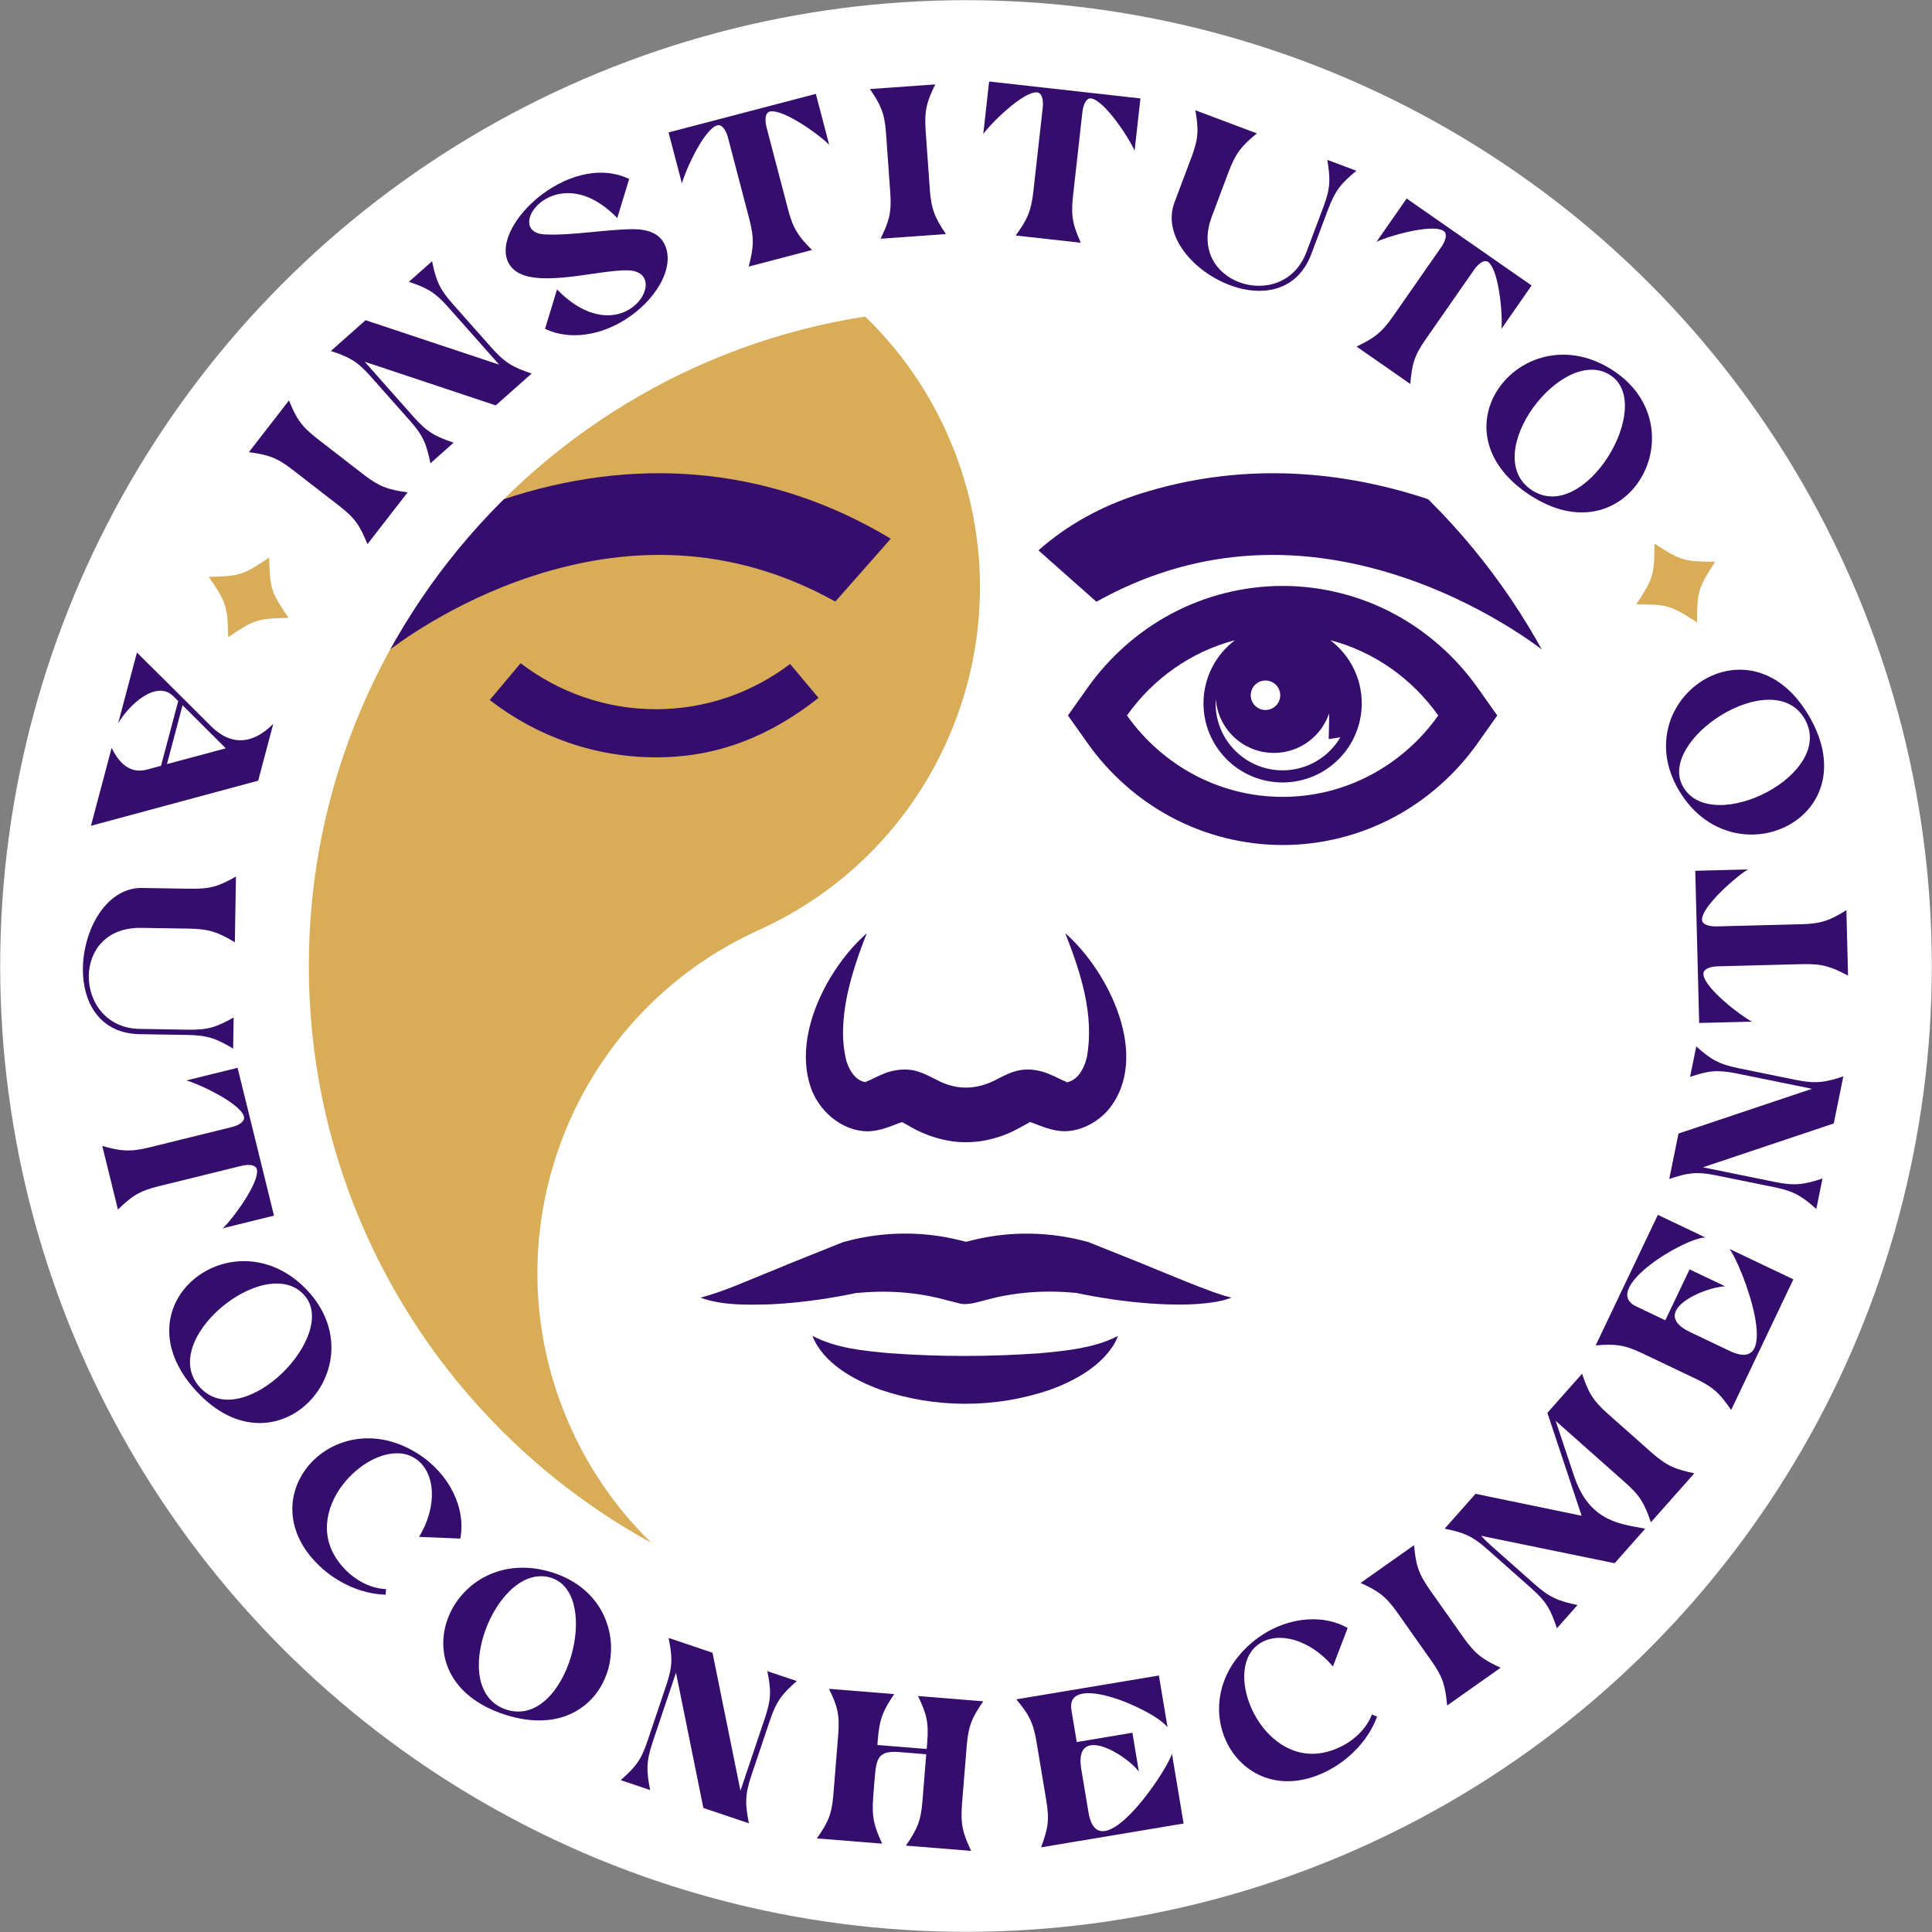
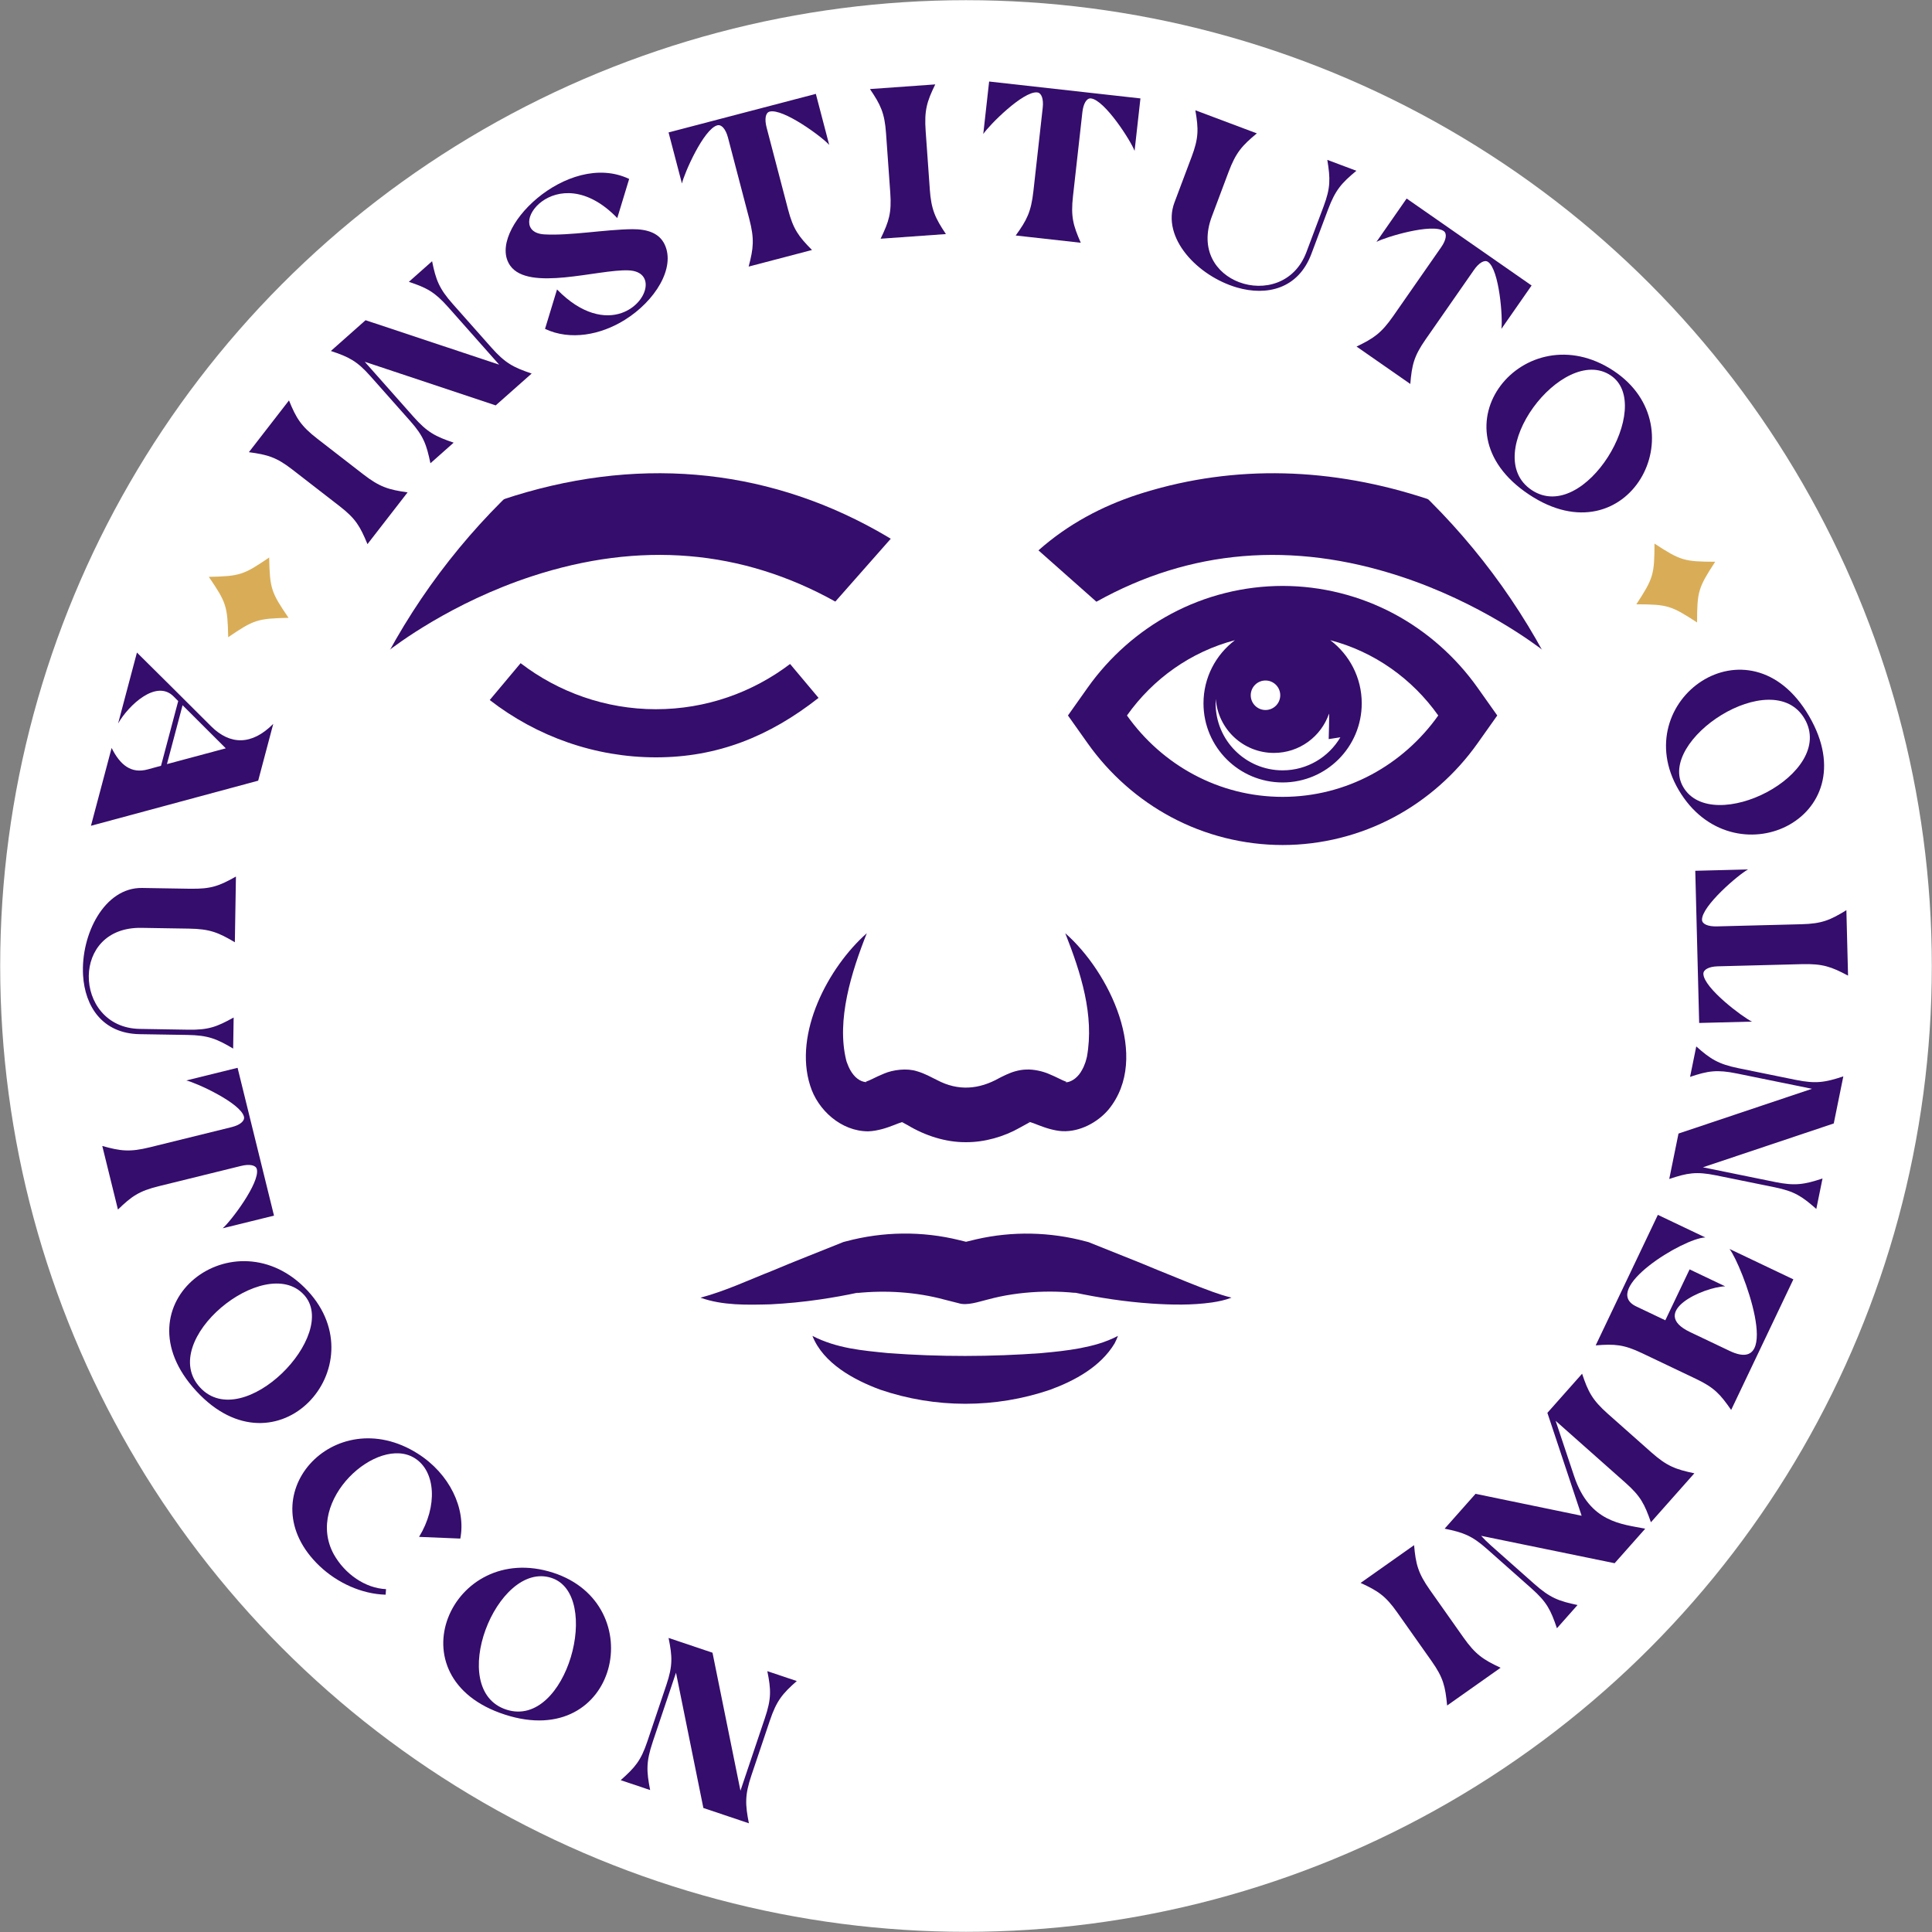
<svg xmlns="http://www.w3.org/2000/svg" id="Layer_1" viewBox="0 0 660 660">
  <rect x="0" y="0" width="660" height="660" fill="#808080" stroke="none" />
  <defs>
    <style>.cls-1{fill:#fff;}.cls-2{fill:#350d6c;}.cls-3{fill:#d9ad57;}</style>
  </defs>
  <circle class="cls-1" cx="330" cy="330" r="329.94" />
  <path class="cls-2" d="M55.01,261.59l5.87-22.09-1.6-1.61c-5.88-5.87-15.31,2.95-18.93,9.25l6.43-24.22c8.02,7.96,16.79,16.62,25.39,25.24,6.42,6.35,13.81,6.54,21.18-.88l-5.15,19.41-57.13,15.41,7.06-26.59c2.92,5.84,6.68,8.87,12.33,7.33l4.55-1.24ZM62.37,240.91l-5.34,20.12,20.1-5.39-14.76-14.73Z" />
  <path class="cls-2" d="M65.1,303.6c6.94.11,9.73-.9,15.5-4.16l-.37,22.45c-5.66-3.36-8.58-4.55-15.68-4.66l-16.24-.26c-12.16-.2-17.85,7.96-17.98,16.36-.14,8.81,5.83,17.97,17.42,18.16l16.57.27c6.94.11,9.73-.98,15.5-4.16l-.17,10.61c-5.66-3.36-8.58-4.55-15.68-4.66l-16.24-.26c-12.81-.21-18.7-9.53-19.35-20.07-.83-13.97,7.27-30.09,20.16-29.88l16.57.27Z" />
  <path class="cls-2" d="M93.59,415.28l-17.52,4.32c2.78-2.37,12.8-15.6,11.67-20.19-.35-1.43-2.55-1.81-5.4-1.11l-28.13,6.93c-6.74,1.66-9.24,3.45-13.92,7.97l-5.35-21.72c6.23,1.74,9.36,2.15,16.25.45l27.9-6.88c2.93-.72,4.6-2.14,4.25-3.57-1.15-4.68-16.21-11.56-19.7-12.38l17.52-4.32,12.44,50.49Z" />
  <path class="cls-2" d="M67.1,475.26c-27.8-30.02,13.29-60.97,38.06-34.25,23.95,25.86-10.55,64.06-38.06,34.25ZM68.38,474.02c14.72,15.87,47.97-18.25,35.41-31.75-13.3-14.4-50.32,15.7-35.41,31.75Z" />
  <path class="cls-2" d="M157.23,525.6l-14.07-.58c6.38-10.43,5.71-22.35-1.44-26.86-12.67-8.09-37.85,14.34-27.68,32.83,3.77,6.74,10.79,11.59,17.83,11.88l-.13,1.9c-8.19-.22-16.47-4.02-22.54-9.76-24.97-23.72,4.97-56.52,33.52-38.43,10.92,6.92,16.5,18.76,14.53,29.01Z" />
  <path class="cls-2" d="M172.52,585.75c-38.95-12.53-18.32-59.65,16.37-48.51,33.56,10.79,22.21,61-16.37,48.51ZM173.04,584.05c20.61,6.61,32.85-39.42,15.29-45.03-18.66-6.03-36.15,38.36-15.29,45.03Z" />
  <path class="cls-2" d="M222.95,595.17c-2.26,6.73-2.12,9.88-.85,16.34l-10.06-3.38c4.92-4.38,6.89-6.64,9.1-13.22l6.51-19.34c2.21-6.58,2.04-9.65.74-16.03l15.01,5.05,9.55,47.14,8.36-24.84c2.21-6.58,2.12-9.62.82-16l10.06,3.38c-4.89,4.3-6.91,6.72-9.18,13.45l-6.33,18.8c-2.26,6.73-2.12,9.88-.85,16.34l-15.55-5.23-9.35-46.21-7.99,23.75Z" />
-   <path class="cls-2" d="M298.31,613.77c-.57,7.08.33,10.1,3.04,16.05l-22.29-1.8c3.8-5.43,5.08-8.11,5.64-15.02l1.64-20.34c.56-6.92-.27-9.85-3.15-15.73l22.29,1.8c-3.63,5.36-5,8.19-5.58,15.27l-.17,2.12,16.84,1.36.19-2.36c.56-6.92-.35-9.86-3.15-15.73l22.29,1.8c-3.71,5.35-5.08,8.19-5.66,15.27l-1.6,19.77c-.57,7.08.33,10.1,3.12,16.06l-22.29-1.8c3.71-5.43,5.08-8.11,5.64-15.02l1.31-16.19-9.11-.74c-7.16-.58-7.93,1.9-8.49,8.81l-.52,6.43Z" />
-   <path class="cls-2" d="M404.35,622.94l-48.71,8.14c2.28-6.17,2.95-9.1,1.8-15.94l-3.36-20.13c-1.14-6.84-2.74-9.47-6.89-14.49l48.71-8.14,2.96,17.71c-4.49-6.04-35.09-19.3-32.84-5.85l1.82,10.87,19-3.18,2.22,13.29c-4.38-5.89-22.31-16.63-19.68-.85l2.46,14.74c3.39,20.29,26.35-13.18,28.52-20l3.98,23.83Z" />
-   <path class="cls-2" d="M460.38,556.14l-5.03,13.16c-7.85-9.37-19.38-12.53-25.93-7.19-11.7,9.43,1.54,40.45,22.31,36.7,7.59-1.43,14.42-6.54,16.94-13.12l1.76.73c-2.82,7.7-9.06,14.34-16.43,18.26-30.44,16.12-52.01-22.71-25.76-44.01,10.04-8.15,23.04-9.68,32.13-4.53Z" />
  <path class="cls-2" d="M499.94,559.4c4.1,5.8,6.72,7.54,12.69,10.33l-18.27,12.9c-.63-6.55-1.29-9.48-5.29-15.15l-11.77-16.67c-4-5.67-6.58-7.34-12.5-10.06l18.27-12.9c.58,6.48,1.34,9.54,5.44,15.35l11.44,16.21Z" />
  <path class="cls-2" d="M524.2,541.14c5.31,4.71,8.27,5.81,14.71,7.16l-7.04,7.94c-2.11-6.23-3.43-8.93-8.62-13.54l-15.27-13.54c-5.19-4.6-8.09-5.64-14.47-6.94l10.56-11.91,36.24,7.49-11.7-35.15,11.86-13.37c2.05,6.18,3.49,8.99,8.8,13.7l14.84,13.16c5.31,4.71,8.27,5.81,14.71,7.16l-14.84,16.73c-2.16-6.17-3.48-8.87-8.67-13.47l-23.88-21.18,6.27,18.76c5.3,16.05,16.37,16.48,24.33,18.09l-10.45,11.79-45.6-9.36c.93,1.04,2.04,2.13,3.38,3.33l14.84,13.16Z" />
  <path class="cls-2" d="M612.63,437.07l-21.24,44.59c-3.75-5.41-5.77-7.63-12.03-10.62l-18.42-8.78c-6.26-2.98-9.34-3.18-15.83-2.66l21.24-44.59,16.21,7.72c-7.52.22-35.92,17.7-23.61,23.56l9.95,4.74,8.29-17.39,12.16,5.79c-7.34.21-26.42,8.76-11.97,15.64l13.49,6.42c18.57,8.85,4.3-29.15-.04-34.83l21.82,10.39Z" />
  <path class="cls-2" d="M606.28,403.77c6.96,1.42,10.07.88,16.32-1.18l-2.12,10.4c-4.95-4.34-7.44-6.01-14.24-7.4l-20-4.07c-6.8-1.38-9.83-.83-16,1.24l3.16-15.52,45.6-15.29-25.67-5.23c-6.8-1.38-9.81-.91-15.98,1.16l2.12-10.4c4.87,4.32,7.52,6.03,14.48,7.45l19.44,3.96c6.96,1.42,10.07.88,16.32-1.18l-3.27,16.08-44.7,14.98,24.56,5Z" />
  <path class="cls-2" d="M579.13,297.47l18.03-.46c-3.22,1.72-15.85,12.49-15.73,17.22.04,1.47,2.1,2.31,5.04,2.24l28.97-.74c6.94-.18,9.76-1.39,15.31-4.8l.57,22.36c-5.71-3.04-8.68-4.11-15.78-3.92l-28.72.74c-3.02.08-4.95,1.11-4.92,2.58.12,4.81,13.36,14.76,16.59,16.31l-18.03.46-1.33-51.98Z" />
  <path class="cls-2" d="M617.98,244.59c20.66,35.31-26.13,56.66-44.55,25.23-17.8-30.42,24.13-60.26,44.55-25.23ZM616.45,245.51c-10.95-18.67-50.77,7.46-41.43,23.35,9.88,16.93,52.52-4.47,41.43-23.35Z" />
  <path class="cls-2" d="M124.09,162.03c5.61,4.35,8.64,5.25,15.15,6.17l-13.71,17.68c-2.52-6.08-4.01-8.69-9.49-12.94l-16.13-12.5c-5.48-4.25-8.44-5.1-14.89-5.97l13.7-17.68c2.45,6.03,4.07,8.74,9.69,13.09l15.68,12.15Z" />
  <path class="cls-2" d="M141.23,142.35c4.71,5.32,7.52,6.76,13.75,8.87l-7.94,7.04c-1.35-6.44-2.33-9.28-6.94-14.47l-13.54-15.27c-4.6-5.19-7.35-6.57-13.53-8.62l11.85-10.51,45.64,15.18-17.38-19.61c-4.6-5.19-7.29-6.63-13.47-8.68l7.94-7.04c1.29,6.38,2.39,9.34,7.1,14.65l13.16,14.85c4.71,5.32,7.52,6.76,13.75,8.87l-12.28,10.88-44.73-14.9,16.62,18.76Z" />
  <path class="cls-2" d="M210.86,74.48c-20.99-21.65-39.46,4.77-24.87,5.59,8.78.5,20.66-1.68,30.04-1.78,5.08-.02,9.2,1.29,11.06,5.29,3.68,7.94-3.25,19.22-13.67,25.71-8.19,5.11-18.58,7.14-27.23,3.06l4.1-13.47c8.41,8.65,16.44,10.01,22.05,8.04,8.9-3.08,11.93-14.23,2.32-14.56-10.31-.42-34.02,7.33-40.36-1.6-8.53-12.01,19.66-39.63,40.63-29.63l-4.06,13.36Z" />
  <path class="cls-2" d="M278.7,32.06l4.57,17.45c-2.41-2.75-15.78-12.58-20.36-11.38-1.42.37-1.77,2.57-1.03,5.42l7.34,28.04c1.76,6.71,3.59,9.19,8.17,13.81l-21.64,5.67c1.65-6.26,2.01-9.39.22-16.26l-7.28-27.8c-.77-2.92-2.21-4.57-3.63-4.2-4.66,1.22-11.32,16.38-12.1,19.88l-4.57-17.45,50.31-13.17Z" />
  <path class="cls-2" d="M317.62,64.56c.5,7.08,1.85,9.93,5.52,15.4l-22.31,1.59c2.85-5.93,3.79-8.78,3.3-15.7l-1.45-20.35c-.49-6.92-1.84-9.69-5.49-15.08l22.31-1.59c-2.86,5.85-3.79,8.86-3.28,15.95l1.41,19.79Z" />
  <path class="cls-2" d="M389.59,33.62l-2,17.93c-1.26-3.43-10.21-17.41-14.92-17.93-1.46-.16-2.58,1.77-2.91,4.69l-3.22,28.8c-.77,6.9.05,9.86,2.67,15.82l-22.23-2.48c3.79-5.24,5.25-8.04,6.04-15.1l3.19-28.56c.33-3-.42-5.06-1.88-5.22-4.79-.53-16.45,11.22-18.43,14.21l2-17.93,51.68,5.77Z" />
  <path class="cls-2" d="M407.05,53.66c2.44-6.5,2.42-9.47,1.3-15.99l21.01,7.89c-5.07,4.2-7.17,6.55-9.67,13.2l-5.71,15.21c-4.28,11.39,1.49,19.48,9.36,22.44,8.25,3.1,18.89.55,22.96-10.3l5.83-15.51c2.44-6.5,2.35-9.5,1.3-15.99l9.93,3.73c-5.07,4.2-7.17,6.55-9.67,13.2l-5.71,15.21c-4.51,12-15.27,14.41-25.41,11.47-13.44-3.92-25.89-16.96-21.36-29.04l5.83-15.51Z" />
  <path class="cls-2" d="M523.21,97.54l-10.31,14.81c.53-3.61-.68-20.17-4.57-22.88-1.21-.84-3.11.32-4.79,2.73l-16.56,23.79c-3.96,5.69-4.66,8.69-5.2,15.18l-18.36-12.78c5.83-2.8,8.45-4.56,12.51-10.39l16.42-23.58c1.73-2.48,2.04-4.65.84-5.49-3.95-2.75-19.81,2.02-22.97,3.7l10.31-14.81,42.68,29.71Z" />
  <path class="cls-2" d="M522.32,168.93c-34.09-22.62-1.46-62.38,28.92-42.25,29.37,19.49,4.83,64.73-28.92,42.25ZM523.28,167.43c18.05,11.95,42.31-29.03,26.93-39.2-16.32-10.86-45.2,27.12-26.93,39.2Z" />
  <path class="cls-3" d="M91.95,190.45c.24,10.6.64,11.85,6.62,20.61-10.6.24-11.85.64-20.61,6.62-.24-10.6-.64-11.85-6.62-20.61,10.6-.24,11.85-.64,20.61-6.62Z" />
  <path class="cls-3" d="M565.2,185.7c-.03,10.6-.4,11.86-6.2,20.74,10.6.03,11.86.4,20.74,6.2.03-10.6.4-11.86,6.2-20.74-10.6-.03-11.86-.4-20.74-6.2Z" />
  <path class="cls-1" d="M555,330c0,112.62-82.74,205.91-190.74,222.41h-.01c-11.16,1.71-22.6,2.59-34.25,2.59-38.27,0-74.31-9.56-105.87-26.41-.01,0-.01-.01-.02-.01-70.88-37.88-119.11-112.59-119.11-198.58,0-38.85,9.85-75.4,27.18-107.3,10.37-19.08,23.43-36.5,38.66-51.74,32.94-32.97,76.07-55.77,124.26-63.27,11.38-1.77,23.03-2.69,34.9-2.69,62.16,0,118.43,25.21,159.14,65.95h.01c15.23,15.24,28.29,32.66,38.66,51.75,17.34,31.9,27.19,68.45,27.19,107.3Z" />
-   <path class="cls-3" d="M334.78,200.53c0,48.95-28.1,95.72-75.6,117.21-64.69,29.27-93.4,105.44-64.13,170.13,7.16,15.83,17.14,29.51,29.06,40.71-70.88-37.88-119.11-112.59-119.11-198.58,0-38.85,9.85-75.4,27.18-107.3,10.37-19.08,23.43-36.5,38.66-51.74,32.94-32.97,76.07-55.77,124.26-63.27,11.55,11.05,21.23,24.45,28.22,39.91,7.78,17.2,11.46,35.21,11.46,52.93Z" />
  <path class="cls-2" d="M295.55,369.57s.21-.04.31-.02l.09.02s.01,0,.02.02c.06.07-.11.02-.2.08-1.97-.2-3.89-1.55-5.39-4.27-.33-.57-.69-1.44-.91-2.05-.16-.32-.3-.81-.39-1.14-3.39-13.72,1.77-30.15,7.04-43.42-13.21,11.68-25.08,34.22-19.35,52.08,2.56,8.33,10.6,15.62,19.83,15.61,1.61-.05,3.3-.38,4.83-.79,3.05-.84,5.44-2.02,6.58-2.31.06-.02.11-.02.16-.04.39.22,1.01.52,1.93,1.05,5.85,3.52,12.95,5.87,19.92,5.8,6.33.04,13.02-1.89,18.41-4.98.78-.45,2.94-1.62,3.44-1.89.05.01.1.02.16.04,1.14.3,3.53,1.46,6.58,2.31,1.37.37,2.89.69,4.33.76,6.02.26,12.04-3.03,15.74-7.38,14.59-17.82.18-47.16-14.77-60.25,5.36,13.61,9.96,27.99,7.4,42.21-.16.51-.31,1.29-.49,1.81-.23.53-.44,1.11-.64,1.64l-.5.97c-1.31,2.54-3.33,3.89-4.91,4.23-.19.03-.35.03-.5.05-.09-.05-.27,0-.2-.07,0-.01,0-.02.02-.02.1-.04.34-.03.39,0l-.38-.13c-1.63-.59-2.75-1.38-6.07-2.74-1.83-.76-4.86-1.5-7.34-1.38-1.27.01-2.67.25-3.88.6-1.86.49-4.25,1.69-5.43,2.3-6.98,3.94-14.08,4.5-21.26.7-2.04-.99-4.19-2.25-6.84-3.01-3.46-1.14-8.23-.51-11.24.78-3.57,1.47-4.45,2.2-6.45,2.86ZM351.68,383.26s-.02,0-.03,0c-.09.01-.19.02-.28.01-.06,0-.06,0-.06,0-.13-.06.03-.08.37-.02ZM308.73,383.27s-.03.03-.04.03c-.08.01-.25,0-.34-.01,0,0-.01,0-.02,0,.32-.06.43-.04.41-.01Z" />
  <path class="cls-2" d="M285.36,205.51l18.94-21.47c-1.55-.94-3.12-1.84-4.69-2.73-39.13-21.86-83.22-25.58-127.86-10.66-.3.1-.61.2-.91.31-15.23,15.24-28.29,32.66-38.66,51.74,2.95-2.31,22.1-16.86,49.53-25.84,36.84-12.07,71.69-9.16,103.65,8.65Z" />
  <path class="cls-2" d="M478.28,196.86c27.43,8.98,46.58,23.53,49.53,25.84-10.37-19.09-23.43-36.51-38.66-51.75h-.01s-.05-.02-.07-.02c-.27-.1-.55-.19-.83-.28-33.37-11.15-66.43-11.89-97.35-2.41-.8.24-1.59.49-2.38.75-11.99,3.94-23.57,9.99-33.76,19.02l19.8,17.55c31.98-17.85,66.85-20.77,103.73-8.7Z" />
  <path class="cls-2" d="M476.22,209.69c-11.66-6.23-24.82-9.53-38.06-9.53s-26.4,3.3-38.06,9.53c-11.23,6-21.09,14.72-28.53,25.21l-6.74,9.52,6.74,9.51c7.44,10.5,17.3,19.22,28.53,25.21,11.66,6.24,24.82,9.53,38.06,9.53s26.4-3.29,38.06-9.53c11.23-5.99,21.09-14.71,28.53-25.21l6.74-9.51-6.74-9.52c-7.44-10.49-17.3-19.21-28.53-25.21ZM457.89,251.87c-3.97,6.76-11.33,11.29-19.73,11.29-12.64,0-22.89-10.24-22.89-22.89,0-.51.03-1.02.06-1.53.74,10.32,9.35,18.47,19.86,18.47,8.73,0,16.15-5.62,18.83-13.44.13.16-.12,8.72-.12,8.72l3.99-.62ZM432.31,232.47c2.78,0,5.04,2.25,5.04,5.04s-2.26,5.04-5.04,5.04-5.04-2.26-5.04-5.04,2.26-5.04,5.04-5.04ZM438.16,272.22c-21.86,0-41.23-10.96-53.17-27.8,8.87-12.52,21.84-21.79,36.89-25.72-6.53,4.94-10.75,12.76-10.75,21.57,0,14.93,12.1,27.03,27.03,27.03s27.03-12.1,27.03-27.03c0-8.81-4.22-16.63-10.75-21.57,15.05,3.93,28.02,13.2,36.89,25.72-11.94,16.84-31.31,27.8-53.17,27.8Z" />
  <path class="cls-2" d="M269.9,226.83c-12.82,9.71-28.67,15.45-45.84,15.45s-33.32-5.85-46.21-15.73l-10.55,12.59c16.15,12.53,36.08,19.58,56.76,19.58,20.98.02,38.78-7.11,55.57-20.31l-9.73-11.59Z" />
  <path class="cls-2" d="M395.98,434.07c-6.93-2.94-17.07-6.87-24.11-9.74,0,0-.85-.22-.85-.22-12.22-3.3-25.14-3.58-37.5-.75-.46.1-2.05.49-3.51.85-1.16-.28-2.28-.56-2.28-.56-12.72-3.15-26.11-2.97-38.75.42,0,0-.86.22-.86.22-7.04,2.85-17.22,6.81-24.11,9.74-8.19,3.22-16.15,7-24.71,9.28,7.61,2.72,15.95,2.47,23.92,2.27,5.61-.29,11.33-.84,16.85-1.66,4.47-.65,8.82-1.43,13.32-2.4l-.86.22c10.02-1.04,20.39-.4,30.11,2.23,0,0,4.81,1.22,4.81,1.22,2.95.95,6.97-.53,9.89-1.23,1.2-.33,3.03-.76,4.23-1.02,5.58-1.16,11.45-1.71,17.2-1.71,2.91.01,5.83.15,8.7.46,0,0-.85-.22-.85-.22,8.92,1.89,17.69,3.23,26.78,3.85,6.79.45,13.81.59,20.56-.37,2.29-.34,4.6-.8,6.74-1.66-2.24-.54-4.32-1.23-6.41-1.97-6.18-2.23-12.23-4.82-18.31-7.26Z" />
  <path class="cls-2" d="M355.94,462.23c-17.42,1.29-34.99,1.32-52.42.02-9.03-.9-17.54-1.58-25.98-5.88,3.7,9.38,14.19,15.05,23.15,18.36,18.81,6.42,39.27,6.44,58.09.02,8.42-3.1,17.2-7.87,21.98-15.81.44-.82.82-1.72,1.16-2.58-4.41,2.29-8.63,3.37-12.97,4.21-4.32.81-8.67,1.26-13.02,1.65Z" />
  <path class="cls-1" d="M330,555.5c-60.23,0-116.86-23.46-159.45-66.05-42.59-42.59-66.05-99.22-66.05-159.45s23.46-116.86,66.05-159.45c42.59-42.59,99.22-66.05,159.45-66.05s116.86,23.46,159.45,66.05c42.59,42.59,66.05,99.22,66.05,159.45s-23.46,116.86-66.05,159.45-99.22,66.05-159.45,66.05ZM330,105.5c-123.79,0-224.5,100.71-224.5,224.5s100.71,224.5,224.5,224.5,224.5-100.71,224.5-224.5-100.71-224.5-224.5-224.5Z" />
</svg>